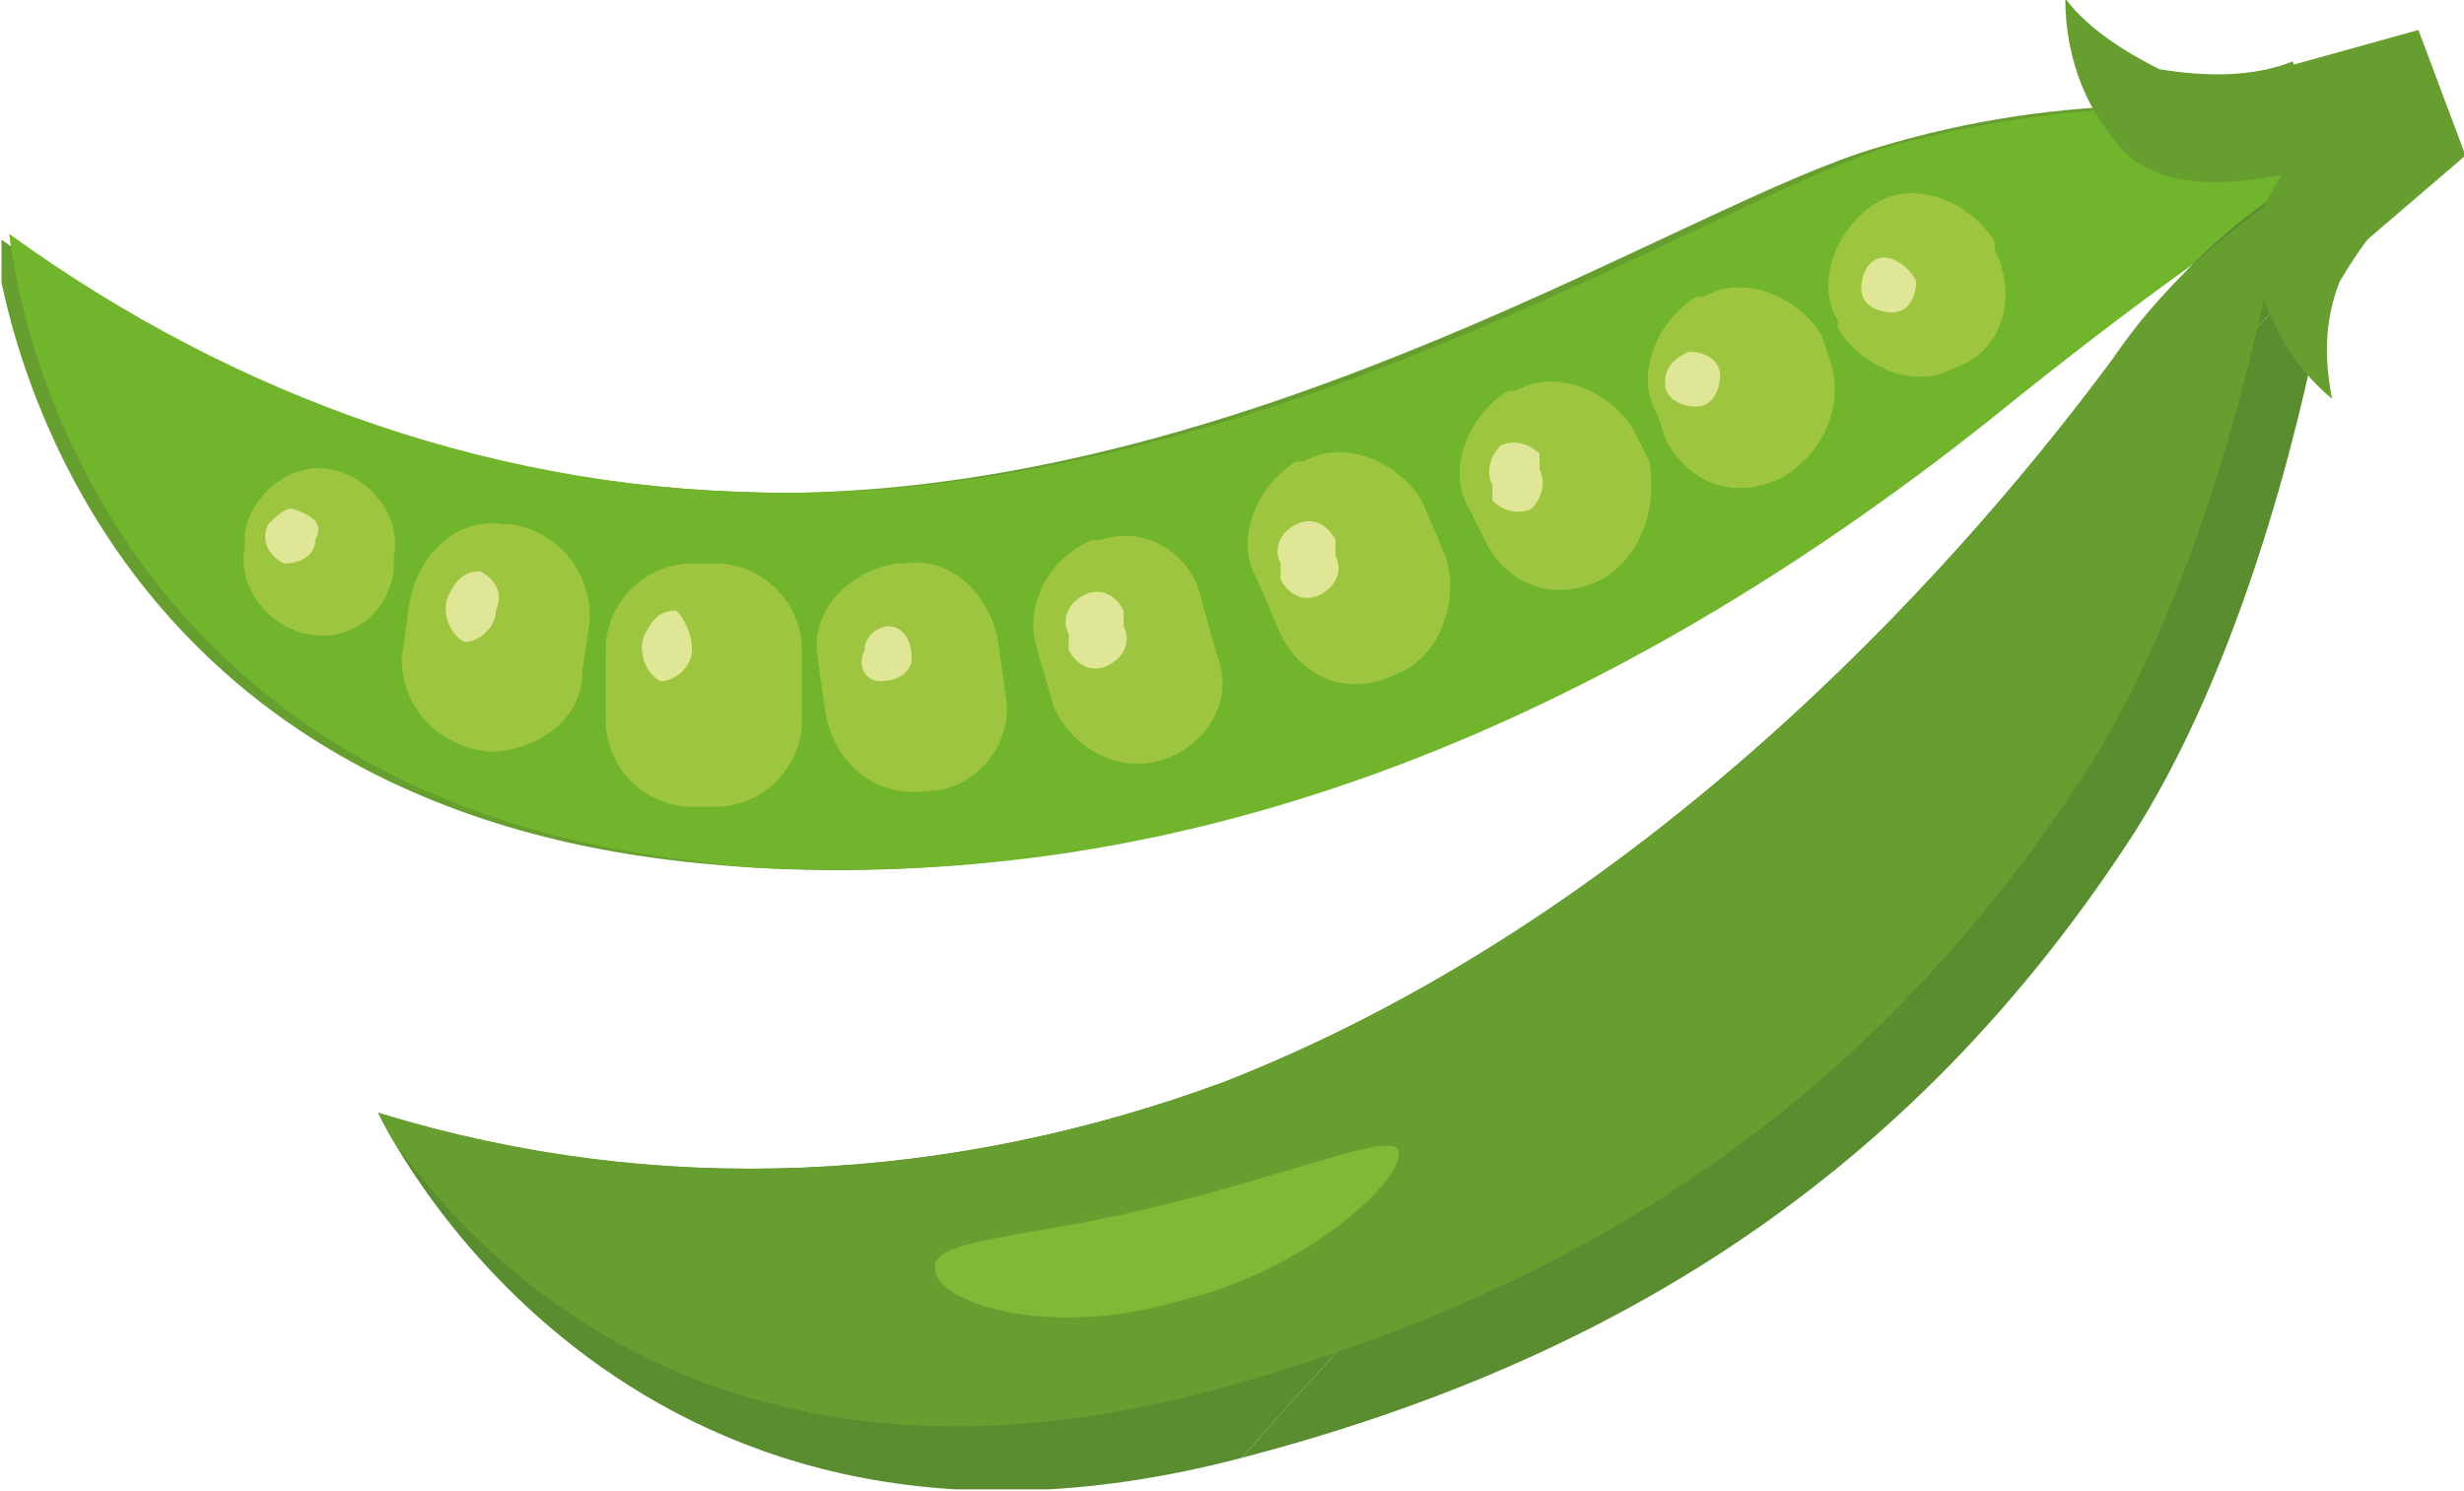
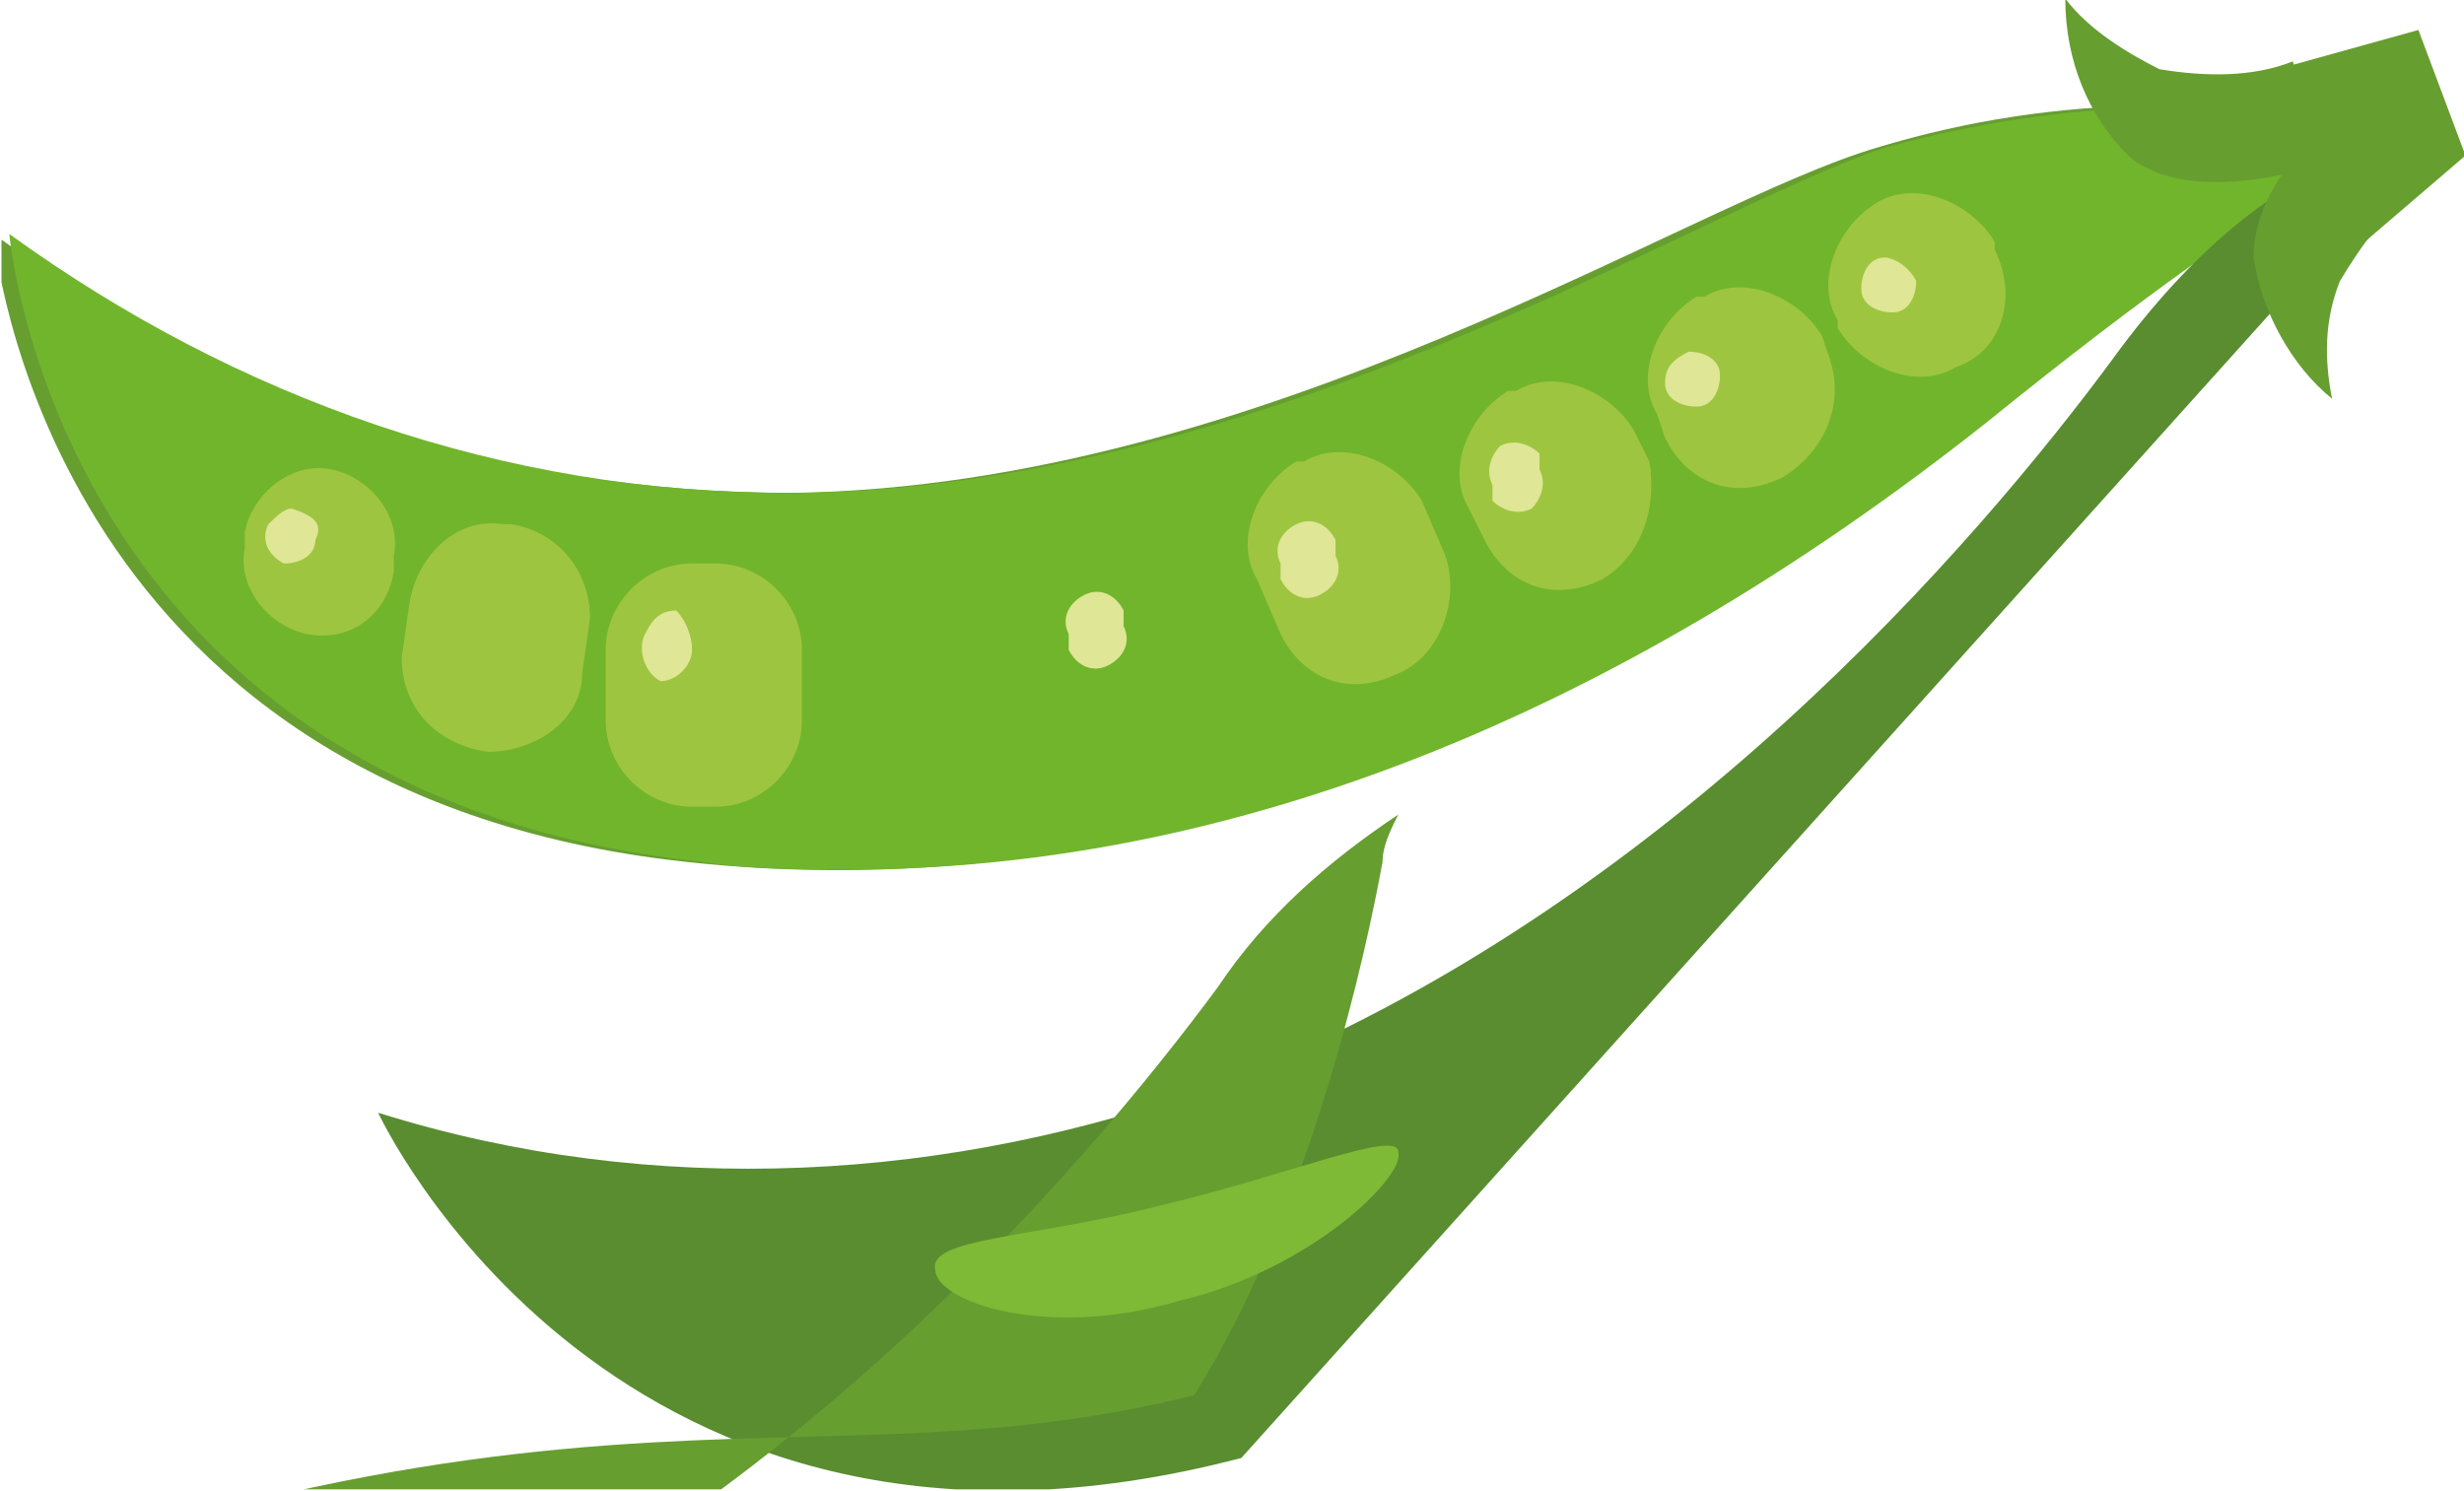
<svg xmlns="http://www.w3.org/2000/svg" xmlns:xlink="http://www.w3.org/1999/xlink" version="1.1" id="Calque_1" x="0px" y="0px" viewBox="0 0 31.4 19" style="enable-background:new 0 0 31.4 19;" xml:space="preserve">
  <style type="text/css">
	.st0{clip-path:url(#SVGID_00000114070068812291250090000004749706339680554418_);}
	.st1{fill:#679E30;}
	.st2{fill:#71B52C;}
	.st3{fill:#598D30;}
	.st4{fill:#7EBA35;}
	.st5{fill:#9EC540;}
	.st6{fill:#DFE696;}
</style>
  <g id="Groupe_51_00000130614551521116329010000003088943186231904409_" transform="translate(639.219 790.382)">
    <g>
      <defs>
        <rect id="SVGID_1_" x="-639.2" y="-790.4" width="31.4" height="19" />
      </defs>
      <clipPath id="SVGID_00000176024092636658660900000007578582187408866948_">
        <use xlink:href="#SVGID_1_" style="overflow:visible;" />
      </clipPath>
      <g id="Groupe_50_00000042694224394375113780000015735155763930569344_" transform="translate(0 0)" style="clip-path:url(#SVGID_00000176024092636658660900000007578582187408866948_);">
        <path id="Tracé_495_00000137810273177510840020000001429108814252140188_" class="st1" d="M-608.3-788.6c0,0-0.6-0.4-5.7,3.6     c-5.5,4.3-11.1,6.2-16.5,5.6c-8.2-0.9-8.8-8-8.8-8c3,2.2,6.5,3.3,10.2,3.3c6-0.1,11.4-3.7,13.8-4.4     C-613-789.2-610.6-789.2-608.3-788.6" />
        <path id="Tracé_496_00000076568877282986064800000017264155065193899173_" class="st2" d="M-611.8-788.5c0.5,0,1,0,1.6,0.1     c-1.4,0.9-2.8,1.9-4.1,2.9c-4.7,3.7-9.5,5.6-14.2,5.6c-0.6,0-1.2,0-1.9-0.1c-5.5-0.6-7.4-4.2-8-6.2c2.8,1.7,5.9,2.5,9.1,2.6     c0.1,0,0.2,0,0.3,0c4.5-0.1,8.7-2.1,11.5-3.4c0.8-0.4,1.6-0.8,2.5-1.1C-614-788.3-612.9-788.5-611.8-788.5" />
        <path id="Tracé_497_00000047036547073835835520000010920953090378360510_" class="st2" d="M-608.3-788.6     c-1.1-0.3-2.3-0.4-3.5-0.4c-1.1,0-2.3,0.2-3.4,0.5c-2.4,0.8-7.8,4.3-13.8,4.4c-0.1,0-0.2,0-0.2,0c-3.6,0-7-1.2-9.9-3.3     c0,0,0.6,7.1,8.8,8c0.6,0.1,1.3,0.1,1.9,0.1c4.8,0,9.7-1.9,14.5-5.7C-609.7-788.4-608.6-788.6-608.3-788.6" />
        <path id="Tracé_498_00000094605192869285561140000002113984628650287526_" class="st3" d="M-623.4-771.8c-8,2.1-11-4.4-11-4.4     c3.5,1.1,7.3,0.9,10.8-0.4c5.6-2.2,9.6-6.9,11.3-9.2c2.1-2.9,4-2.8,4-2.8" />
-         <path id="Tracé_499_00000125604085028109679220000014522448245967982776_" class="st3" d="M-608.3-788.6c-0.6,0.5-1.1,1.2-1.3,2     c-0.2,1.1-0.9,4.4-2.4,6.8c-2.9,4.5-6.8,6.8-11.4,8" />
-         <path id="Tracé_500_00000115492445515209809510000007482982390331225232_" class="st1" d="M-624-772.6c4.6-1.2,8.5-3.5,11.4-8     c1.5-2.4,2.2-5.7,2.4-6.8c0-0.2,0.1-0.4,0.2-0.6c-0.9,0.6-1.7,1.3-2.3,2.2c-1.7,2.3-5.7,7-11.3,9.2c-3.5,1.3-7.2,1.5-10.8,0.4     c0.1,0.2,0.2,0.4,0.3,0.5C-632.7-773.8-629.6-771.2-624-772.6" />
+         <path id="Tracé_500_00000115492445515209809510000007482982390331225232_" class="st1" d="M-624-772.6c1.5-2.4,2.2-5.7,2.4-6.8c0-0.2,0.1-0.4,0.2-0.6c-0.9,0.6-1.7,1.3-2.3,2.2c-1.7,2.3-5.7,7-11.3,9.2c-3.5,1.3-7.2,1.5-10.8,0.4     c0.1,0.2,0.2,0.4,0.3,0.5C-632.7-773.8-629.6-771.2-624-772.6" />
        <path id="Tracé_501_00000148645789875524840850000017769072555533980550_" class="st4" d="M-624.2-773.8c-1.7,0.5-3.1,0-3.1-0.4     c-0.1-0.4,1.2-0.4,2.8-0.8c1.7-0.4,3.1-1,3.1-0.7C-621.3-775.4-622.5-774.2-624.2-773.8" />
        <path id="Tracé_502_00000114772520803887253980000008791493567600984198_" class="st1" d="M-608.4-790l-1.8,0.5l1,2.3l1.4-1.2" />
        <path id="Tracé_503_00000088130078008793342070000017211705327942220976_" class="st1" d="M-608.3-788.1l-1-0.9     c0,0-1.2,0.8-1.2,1.9c0.1,0.7,0.5,1.4,1,1.8c-0.1-0.5-0.1-1,0.1-1.5C-609.1-787.3-608.8-787.7-608.3-788.1" />
        <path id="Tracé_504_00000043433815514642018600000010561179411842836363_" class="st1" d="M-612.9-790.4     c0.3,0.4,0.8,0.7,1.2,0.9c0.6,0.1,1.2,0.1,1.7-0.1l0.4,1.3c0,0-1.7,0.6-2.5-0.1C-612.6-788.9-612.9-789.6-612.9-790.4" />
        <path id="Tracé_505_00000140694221176045332360000013217787029301663420_" class="st5" d="M-635.3-782.3L-635.3-782.3     c-0.5-0.1-0.9-0.6-0.8-1.1l0-0.2c0.1-0.5,0.6-0.9,1.1-0.8c0.5,0.1,0.9,0.6,0.8,1.1l0,0.2C-634.3-782.5-634.8-782.2-635.3-782.3" />
        <path id="Tracé_506_00000033363662224268164960000005498905809711712656_" class="st6" d="M-635.2-783.5c0,0.2-0.2,0.3-0.4,0.3     c-0.2-0.1-0.3-0.3-0.2-0.5c0.1-0.1,0.2-0.2,0.3-0.2C-635.2-783.8-635.1-783.7-635.2-783.5" />
        <path id="Tracé_507_00000094618486367257319620000012635900287630570159_" class="st5" d="M-633-780.8L-633-780.8     c-0.7-0.1-1.1-0.6-1.1-1.2l0.1-0.7c0.1-0.6,0.6-1.1,1.2-1l0.1,0c0.6,0.1,1,0.6,1,1.2l-0.1,0.7     C-631.8-781.2-632.4-780.8-633-780.8" />
-         <path id="Tracé_508_00000085951385120316102620000009227142781417818255_" class="st6" d="M-632.9-782.6c0,0.2-0.2,0.4-0.4,0.4     c-0.2-0.1-0.3-0.4-0.2-0.6c0.1-0.2,0.2-0.3,0.4-0.3C-632.9-783-632.8-782.8-632.9-782.6" />
        <path id="Tracé_509_00000100356085734178875010000008941427505263994520_" class="st5" d="M-630.1-780.1h-0.3     c-0.6,0-1.1-0.5-1.1-1.1v-0.9c0-0.6,0.5-1.1,1.1-1.1h0.3c0.6,0,1.1,0.5,1.1,1.1v0.9C-629-780.6-629.5-780.1-630.1-780.1" />
        <path id="Tracé_510_00000066494826102715723860000006152195490612524723_" class="st6" d="M-630.4-782.1c0,0.2-0.2,0.4-0.4,0.4     c-0.2-0.1-0.3-0.4-0.2-0.6c0.1-0.2,0.2-0.3,0.4-0.3C-630.5-782.5-630.4-782.3-630.4-782.1" />
-         <path id="Tracé_511_00000143586384756709070750000016510527714409105340_" class="st5" d="M-627.4-780.3L-627.4-780.3     c-0.7,0.1-1.2-0.4-1.3-1l-0.1-0.7c-0.1-0.6,0.4-1.1,1-1.2l0.1,0c0.6-0.1,1.1,0.4,1.2,1l0.1,0.7     C-626.3-780.9-626.8-780.3-627.4-780.3" />
-         <path id="Tracé_512_00000094609847959908417240000009863706387457457812_" class="st6" d="M-627.6-782c0,0.2-0.2,0.3-0.4,0.3     c-0.2,0-0.3-0.2-0.2-0.4c0-0.2,0.2-0.3,0.3-0.3C-627.7-782.4-627.6-782.2-627.6-782" />
-         <path id="Tracé_513_00000105390932504504151420000012849882856014526649_" class="st5" d="M-624.4-780.7L-624.4-780.7     c-0.6,0.2-1.2-0.2-1.4-0.7l-0.2-0.7c-0.2-0.6,0.2-1.2,0.7-1.4l0.1,0c0.6-0.2,1.2,0.2,1.3,0.8l0.2,0.7     C-623.5-781.5-623.8-780.9-624.4-780.7" />
        <path id="Tracé_514_00000134935539393135397100000008637413866191158690_" class="st6" d="M-624.9-782.4c0.1,0.2,0,0.4-0.2,0.5     c-0.2,0.1-0.4,0-0.5-0.2c0,0,0-0.1,0-0.2c-0.1-0.2,0-0.4,0.2-0.5c0.2-0.1,0.4,0,0.5,0.2C-624.9-782.5-624.9-782.5-624.9-782.4" />
        <path id="Tracé_515_00000130640930174513336350000015020221773467488181_" class="st5" d="M-621.4-781.8L-621.4-781.8     c-0.6,0.3-1.2,0.1-1.5-0.5l-0.3-0.7c-0.3-0.5,0-1.2,0.5-1.5l0.1,0c0.5-0.3,1.2,0,1.5,0.5l0.3,0.7     C-620.6-782.7-620.9-782-621.4-781.8" />
        <path id="Tracé_516_00000101813888248533950490000016962955712260018068_" class="st6" d="M-622.2-783.3c0.1,0.2,0,0.4-0.2,0.5     s-0.4,0-0.5-0.2c0,0,0-0.1,0-0.2c-0.1-0.2,0-0.4,0.2-0.5c0.2-0.1,0.4,0,0.5,0.2C-622.2-783.4-622.2-783.4-622.2-783.3" />
        <path id="Tracé_517_00000173125587289117294130000009903503704410250155_" class="st5" d="M-618.8-783L-618.8-783     c-0.6,0.3-1.2,0.1-1.5-0.5l-0.2-0.4c-0.3-0.5,0-1.2,0.5-1.5l0.1,0c0.5-0.3,1.2,0,1.5,0.5l0.2,0.4     C-618.1-783.9-618.3-783.3-618.8-783" />
        <path id="Tracé_518_00000106865606686679525470000017629191134339764882_" class="st6" d="M-619.6-784.4c0.1,0.2,0,0.4-0.1,0.5     c-0.2,0.1-0.4,0-0.5-0.1c0,0,0-0.1,0-0.2c-0.1-0.2,0-0.4,0.1-0.5c0.2-0.1,0.4,0,0.5,0.1C-619.6-784.5-619.6-784.5-619.6-784.4" />
        <path id="Tracé_519_00000029767966002431805980000009803466116964523694_" class="st5" d="M-616.5-784.3L-616.5-784.3     c-0.6,0.3-1.2,0.1-1.5-0.5l-0.1-0.3c-0.3-0.5,0-1.2,0.5-1.5l0.1,0c0.5-0.3,1.2,0,1.5,0.5l0.1,0.3     C-615.7-785.2-616-784.6-616.5-784.3" />
        <path id="Tracé_520_00000163793543696863689080000006093453741186507416_" class="st6" d="M-617.3-785.6c0,0.2-0.1,0.4-0.3,0.4     c-0.2,0-0.4-0.1-0.4-0.3c0-0.2,0.1-0.3,0.3-0.4C-617.5-785.9-617.3-785.8-617.3-785.6" />
        <path id="Tracé_521_00000140702212180115675830000015425533965711862177_" class="st5" d="M-614.3-785.7L-614.3-785.7     c-0.5,0.3-1.2,0-1.5-0.5l0-0.1c-0.3-0.5,0-1.2,0.5-1.5c0.5-0.3,1.2,0,1.5,0.5l0,0.1C-613.5-786.6-613.7-785.9-614.3-785.7" />
        <path id="Tracé_522_00000109028010232019541260000012527645372091764866_" class="st6" d="M-614.8-786.8c0,0.2-0.1,0.4-0.3,0.4     c-0.2,0-0.4-0.1-0.4-0.3c0-0.2,0.1-0.4,0.3-0.4C-615.1-787.1-614.9-787-614.8-786.8" />
      </g>
    </g>
  </g>
</svg>